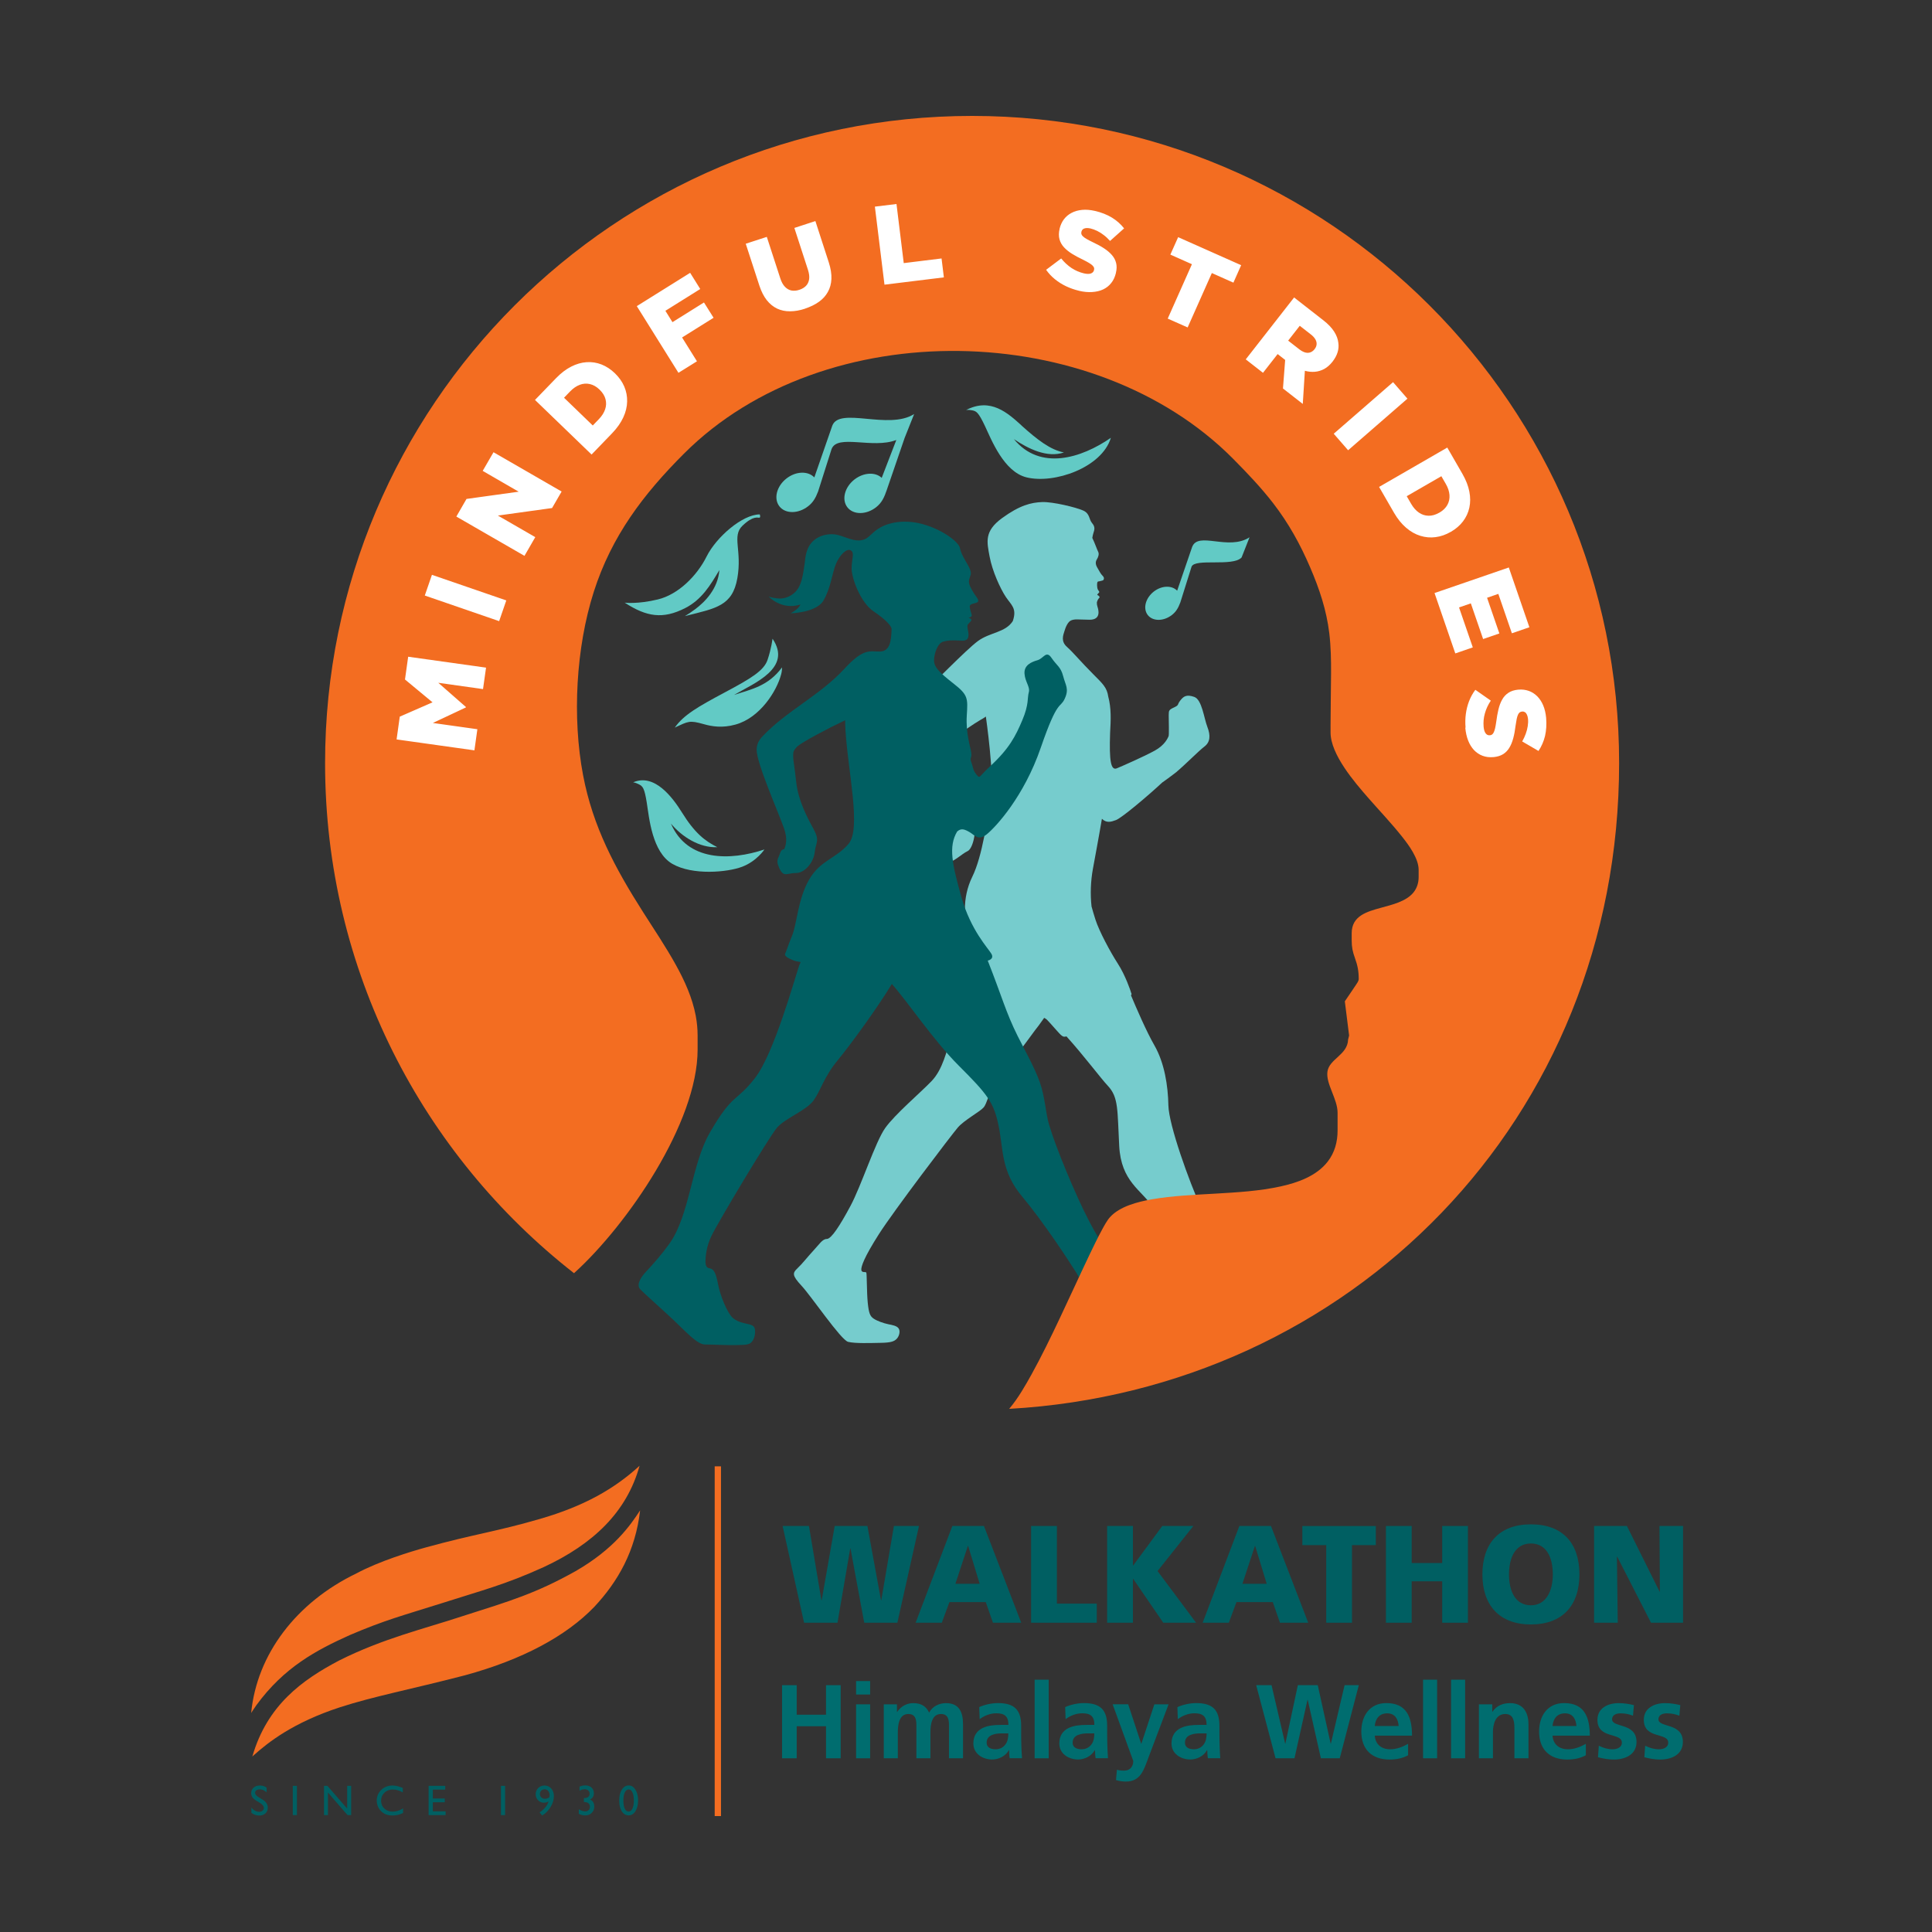
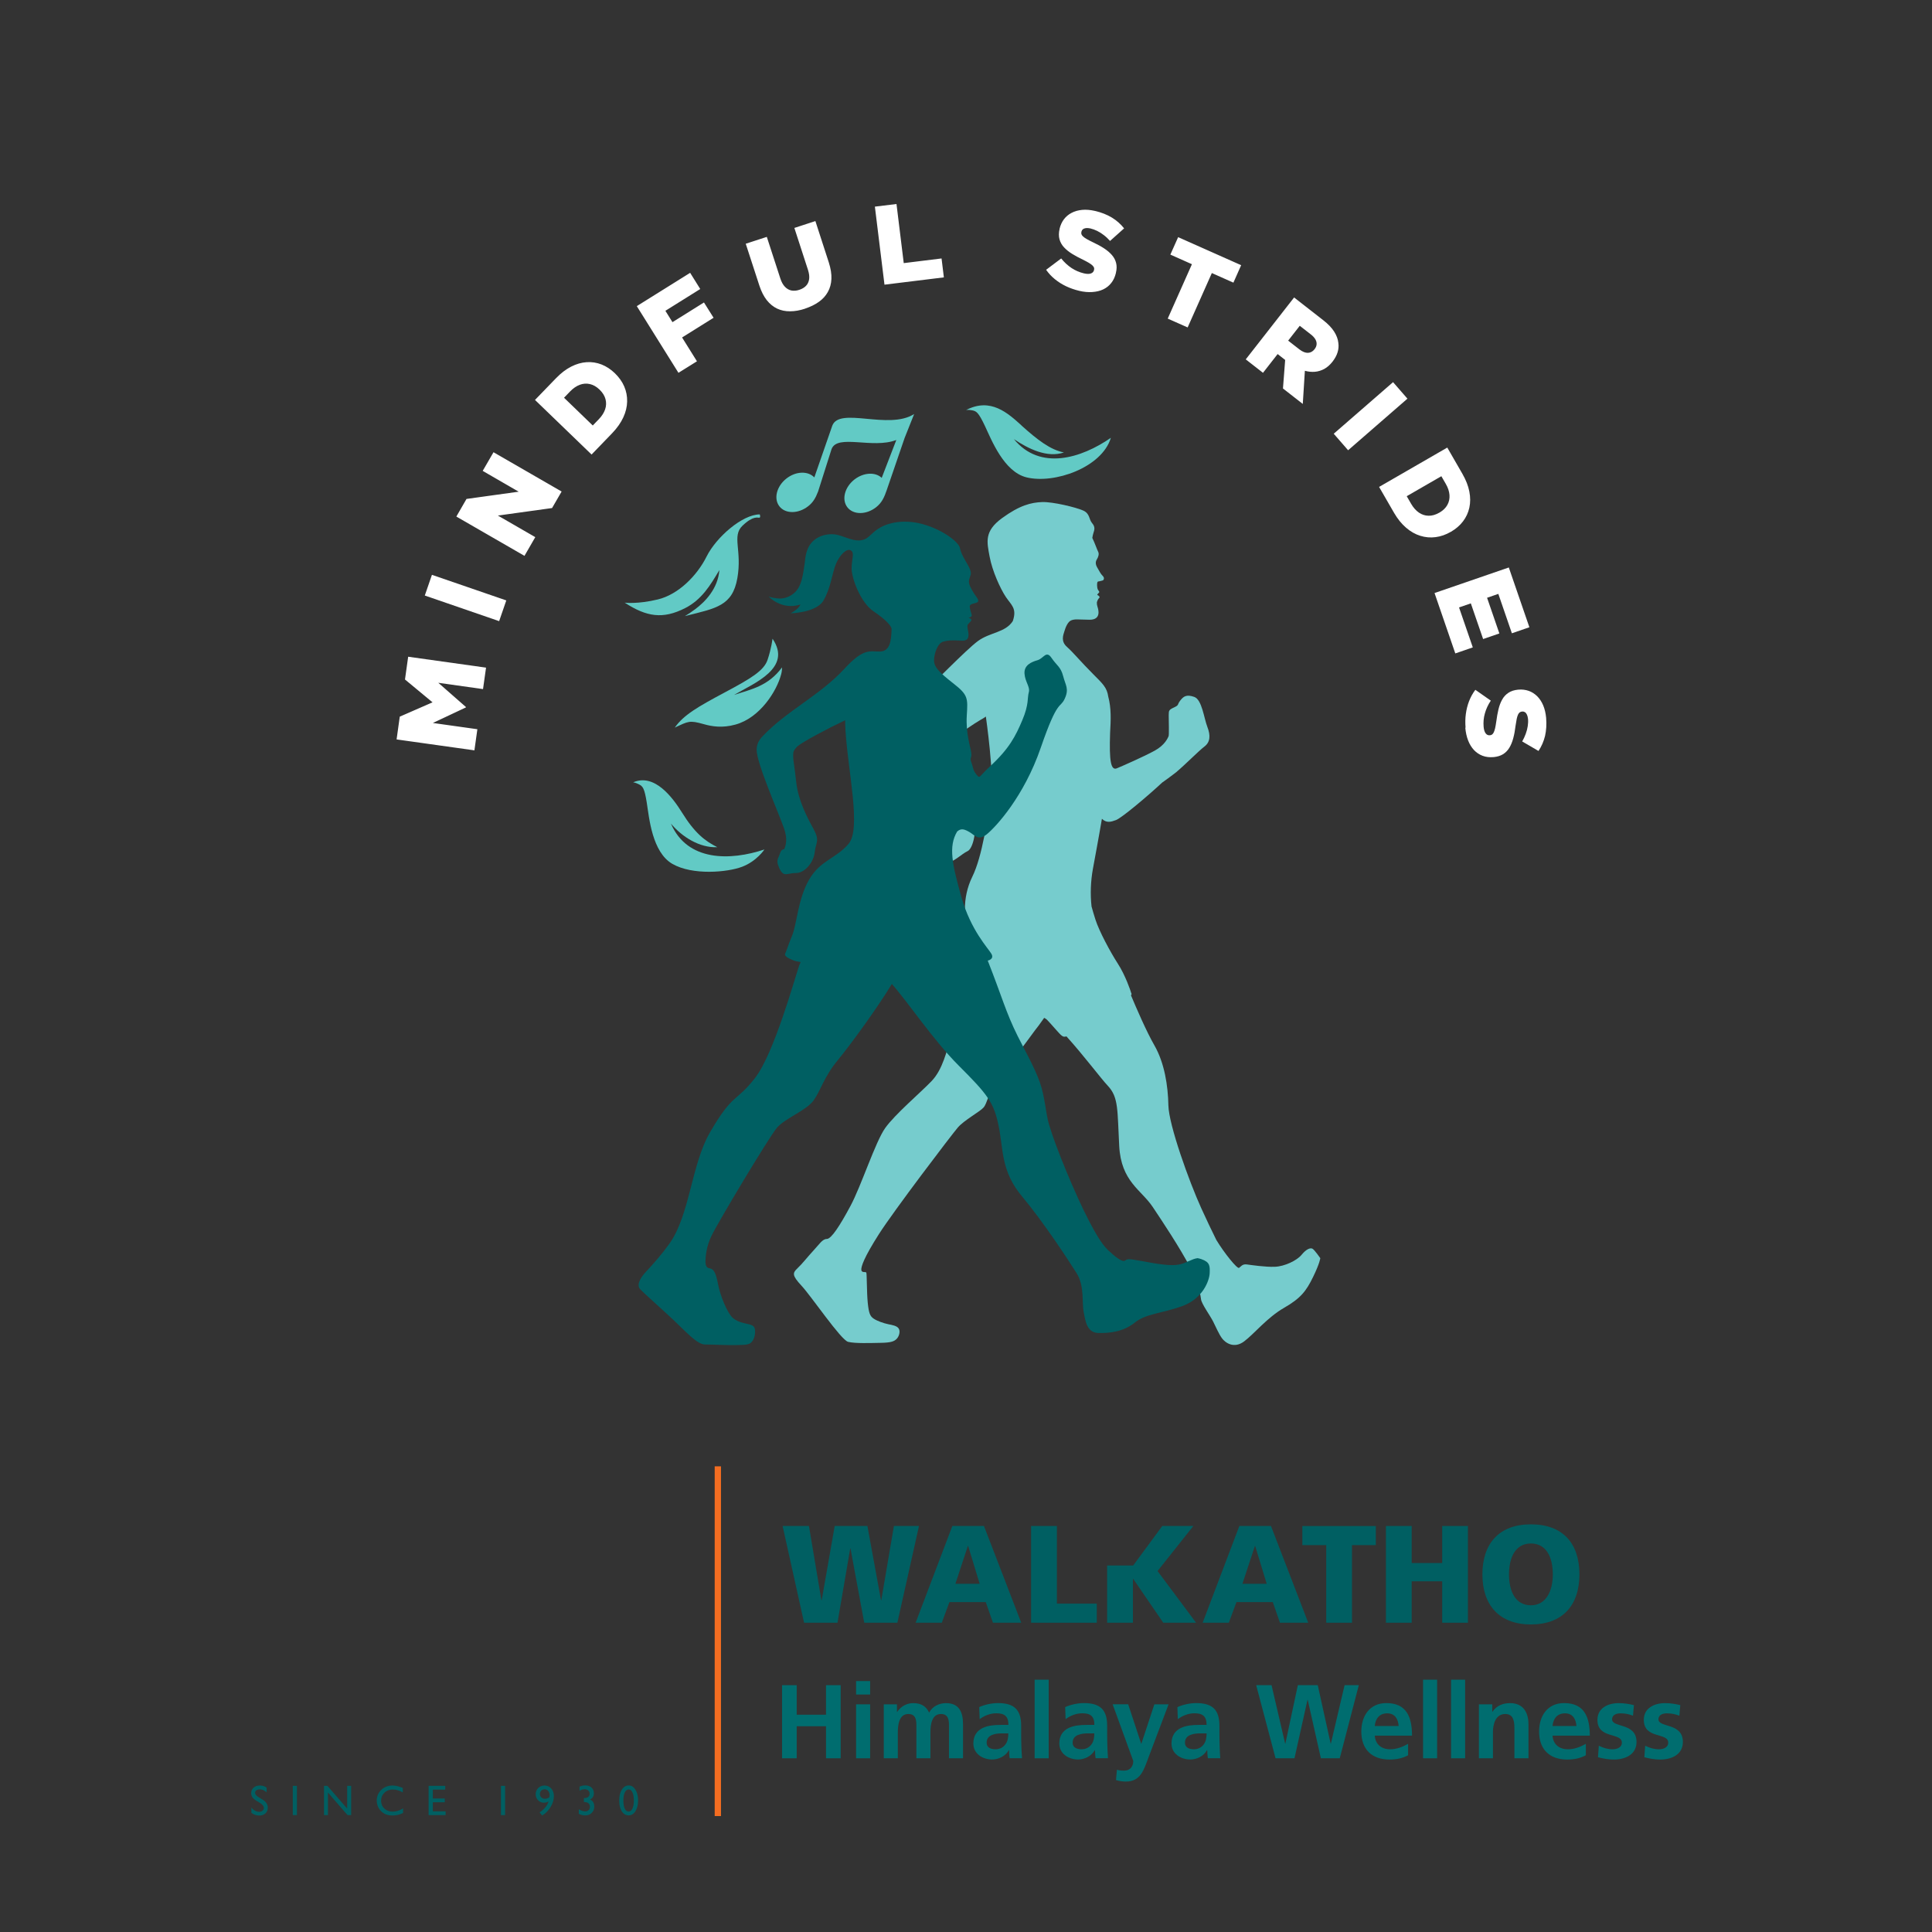
<svg xmlns="http://www.w3.org/2000/svg" width="160" height="160" viewBox="0 0 160 160" fill="none">
  <rect x="0" y="0" width="160" height="160" fill="#333333" stroke="none" />
  <g clip-path="url(#clip0_2001_5615)">
    <path fill-rule="evenodd" clip-rule="evenodd" d="M90.452 44.528C90.693 45.028 90.852 45.524 90.947 45.697C91.043 45.874 90.952 46.146 90.838 46.324C90.725 46.505 90.702 46.715 90.87 47.001C91.034 47.287 91.156 47.533 91.316 47.687C91.475 47.842 91.42 47.974 91.379 48.033C91.334 48.087 91.156 48.105 91.056 48.137C90.956 48.169 90.934 48.114 90.879 48.228C90.861 48.264 90.856 48.342 90.856 48.442V48.492V48.501C90.856 48.601 90.879 48.76 90.934 48.851C91.002 48.969 91.079 49.01 91.016 49.073C90.966 49.119 90.911 49.196 90.875 49.233V49.269C90.92 49.296 91.006 49.346 91.038 49.392C91.084 49.46 91.052 49.505 91.016 49.537C90.979 49.569 90.893 49.673 90.838 49.882C90.834 50.019 90.843 50.11 90.888 50.242C90.966 50.482 91.225 51.346 90.202 51.323C89.179 51.3 89.034 51.26 88.729 51.369C88.425 51.478 88.243 51.964 88.148 52.282C88.048 52.605 87.839 53.109 88.361 53.573C88.884 54.037 89.475 54.773 90.561 55.859C91.325 56.623 91.674 56.945 91.779 57.682C92.038 58.654 91.997 59.591 91.934 60.7C91.852 63.04 91.997 63.831 92.497 63.627C93.002 63.417 94.774 62.636 95.633 62.163C96.492 61.69 96.715 61.099 96.774 60.981C96.833 60.863 96.783 59.672 96.788 59.25C96.792 58.832 96.797 58.786 97.238 58.582C97.674 58.377 97.465 58.373 97.742 58.018C98.015 57.663 98.26 57.491 98.901 57.714C99.542 57.936 99.706 59.472 99.987 60.195C100.269 60.922 100.219 61.463 99.751 61.822C99.278 62.177 98.242 63.245 97.388 63.967C97.324 64.022 97.247 64.076 97.165 64.136C96.897 64.34 96.583 64.572 96.247 64.808C95.061 65.913 92.893 67.744 92.415 67.917C92.006 68.067 91.638 68.181 91.256 67.808C90.975 69.467 90.67 71.062 90.507 71.971C90.325 72.98 90.284 74.062 90.397 75.071C90.488 75.394 90.597 75.78 90.72 76.157C91.025 77.112 91.947 78.834 92.57 79.798C93.193 80.757 93.633 82.057 93.674 82.211C93.697 82.302 93.747 82.302 93.665 82.434C94.097 83.461 94.929 85.402 95.606 86.579C96.438 88.033 96.729 89.906 96.76 91.533C96.792 93.165 98.478 97.846 99.487 100.068C99.915 101.014 100.356 101.927 100.733 102.691C101.396 103.786 102.464 105.104 102.614 105C102.764 104.895 102.883 104.673 103.237 104.713C103.592 104.759 104.791 104.941 105.587 104.909C106.387 104.877 107.405 104.391 107.791 103.918C108.177 103.445 108.514 103.314 108.696 103.414C108.873 103.518 109.341 104.195 109.341 104.195C109.341 104.195 109.305 104.604 108.741 105.759C108.177 106.913 107.732 107.509 106.341 108.309C104.946 109.108 103.887 110.445 103.037 111.086C102.187 111.726 101.465 111.195 101.196 110.827C100.928 110.454 100.71 109.927 100.465 109.44C100.219 108.954 99.492 107.954 99.465 107.6C99.442 107.322 99.246 106.441 98.924 105.672C98.833 105.482 98.737 105.282 98.628 105.077C97.715 103.323 96.26 101.15 95.46 99.95C94.511 98.528 92.847 97.86 92.688 94.905C92.529 91.947 92.647 90.883 91.756 89.933C91.161 89.301 89.766 87.429 88.32 85.829C88.134 85.879 88.07 85.87 87.93 85.77C87.73 85.629 87.043 84.784 86.698 84.443C86.652 84.397 86.575 84.347 86.475 84.293C86.166 84.738 85.843 85.174 85.712 85.329C85.571 85.502 84.552 86.938 83.662 88.052C83.257 88.561 82.812 88.942 82.625 89.224C81.853 90.528 81.762 91.365 81.453 91.719C81.144 92.074 79.858 92.755 79.321 93.378C78.789 94.001 74.031 100.255 72.785 102.209C71.54 104.164 71.304 104.904 71.331 105.173C71.363 105.441 71.695 105.286 71.745 105.395C71.795 105.504 71.776 107 71.863 107.886C71.954 108.772 72.058 109.004 72.354 109.204C72.649 109.404 73.181 109.586 73.549 109.663C73.917 109.736 74.258 109.795 74.413 110.004C74.567 110.208 74.494 110.608 74.285 110.849C74.076 111.09 73.785 111.195 72.936 111.208C72.09 111.222 70.827 111.272 70.236 111.126C69.645 110.977 67.181 107.336 66.377 106.477C65.577 105.618 65.632 105.418 66.045 105.032C66.459 104.645 66.891 104.073 67.363 103.568C67.836 103.064 68.104 102.605 68.472 102.605C68.84 102.605 69.549 101.523 70.436 99.864C71.326 98.205 72.495 94.56 73.308 93.419C74.122 92.278 76.158 90.556 77.135 89.547C78.112 88.538 78.38 86.97 78.767 85.988C79.099 85.152 80.207 81.175 81.262 78.78C80.83 78.271 80.462 77.775 80.308 77.416C79.826 76.312 79.657 74.371 80.516 72.621C81.376 70.871 81.757 67.799 82.066 66.081C82.375 64.363 81.644 59.341 81.644 59.341C81.644 59.341 81.498 59.459 81.171 59.636C80.844 59.813 79.158 60.945 78.417 61.522C77.676 62.099 77.353 62.572 77.635 63.136C77.917 63.699 79.153 66.226 79.13 66.344C79.108 66.463 79.071 66.594 79.18 66.84C79.289 67.085 80.38 67.976 80.639 68.235C80.898 68.494 80.639 70.249 80.135 70.485C79.63 70.721 78.889 71.489 78.385 71.435C77.88 71.38 77.526 70.603 77.435 70.221C77.344 69.835 77.749 69.68 77.749 69.68C77.749 69.68 77.499 68.376 77.244 68.049C76.994 67.722 76.917 68.049 76.517 68.167C76.117 68.285 76.044 67.781 75.912 67.472C75.781 67.163 75.031 65.894 74.108 64.058C73.185 62.222 73.363 61.099 73.504 60.45C73.644 59.8 73.981 59.731 75.617 58.204C77.253 56.673 79.98 53.832 80.985 53.091C81.994 52.35 83.253 52.4 83.875 51.437C84.234 50.382 83.762 50.123 83.303 49.442C82.844 48.76 82.171 47.278 81.953 46.083C81.735 44.892 81.489 44.006 82.971 42.919C84.453 41.833 85.416 41.611 86.307 41.579C87.198 41.547 89.129 42.02 89.702 42.279C90.275 42.533 90.166 43.006 90.447 43.328C90.729 43.651 90.625 43.91 90.556 44.128C90.488 44.347 90.466 44.528 90.466 44.528" fill="#76CCCD" />
    <path fill-rule="evenodd" clip-rule="evenodd" d="M55.879 60.263C56.606 59.209 57.838 58.509 60.01 57.35C62.183 56.191 63.265 55.55 63.569 54.637C63.878 53.718 63.978 52.896 63.978 52.896C65.628 55.323 62.474 56.568 60.792 57.55C62.251 57.073 63.61 56.823 64.764 55.273C64.764 55.468 64.742 55.664 64.687 55.859C64.323 57.245 62.933 59.445 60.915 60.004C59.81 60.313 58.942 60.159 58.288 59.972C57.088 59.636 57.02 59.727 55.879 60.259" fill="#62CAC5" />
    <path fill-rule="evenodd" clip-rule="evenodd" d="M56.479 67.29C57.538 68.999 58.388 69.649 59.406 70.162C57.928 70.226 56.479 69.303 55.565 68.208C56.919 71.362 60.487 71.29 63.305 70.349C63.305 70.349 62.673 71.321 61.46 71.781C60.246 72.244 57.356 72.508 55.679 71.54C54.002 70.567 53.761 67.726 53.565 66.49C53.37 65.249 53.224 65.118 52.92 64.958C52.615 64.799 52.434 64.79 52.434 64.79C54.211 64.018 55.715 66.063 56.479 67.29Z" fill="#62CAC5" />
    <path fill-rule="evenodd" clip-rule="evenodd" d="M62.92 42.601C61.488 42.601 59.325 44.474 58.52 46.083C57.716 47.696 56.17 49.232 54.484 49.642C52.798 50.05 51.734 49.91 51.734 49.91C53.543 51.082 54.889 51.305 56.743 50.36C58.116 49.66 58.834 48.46 59.575 47.21C59.456 48.764 58.384 49.846 57.579 50.446C57.257 50.687 56.97 50.878 56.72 51.023C56.757 51.014 56.793 51.005 56.829 50.996C59.288 50.373 60.661 50.187 61.065 47.878C61.47 45.569 60.588 44.401 61.488 43.538C62.388 42.678 62.761 42.892 62.888 42.874C63.011 42.856 62.92 42.597 62.92 42.597" fill="#62CAC5" />
    <path fill-rule="evenodd" clip-rule="evenodd" d="M68.925 35.257C69.516 33.661 73.597 35.638 75.706 34.288C75.443 34.952 75.179 35.611 74.915 36.275L73.434 40.592C73.243 41.147 73.047 41.624 72.552 42.01C71.734 42.647 70.666 42.647 70.175 42.01C69.684 41.374 69.948 40.342 70.766 39.706C71.525 39.12 72.488 39.074 73.02 39.574L74.229 36.438C72.266 37.197 69.343 35.916 68.866 37.193L67.752 40.702C67.539 41.261 67.316 41.624 66.921 41.929C66.103 42.565 65.035 42.565 64.544 41.929C64.053 41.292 64.317 40.261 65.135 39.624C65.916 39.015 66.921 38.988 67.439 39.538L68.925 35.257Z" fill="#62CAC5" />
-     <path fill-rule="evenodd" clip-rule="evenodd" d="M98.723 45.31C99.214 43.965 101.713 45.637 103.481 44.497C103.263 45.056 103.045 45.61 102.822 46.169C102.091 46.955 98.95 46.206 98.677 46.937L97.75 49.892C97.573 50.364 97.387 50.669 97.055 50.928C96.368 51.464 95.473 51.469 95.055 50.937C94.637 50.405 94.86 49.537 95.546 48.996C96.2 48.483 97.046 48.455 97.487 48.919L98.723 45.31Z" fill="#62CAC5" />
    <path fill-rule="evenodd" clip-rule="evenodd" d="M66.651 46.578C66.501 47.642 66.401 48.214 66.106 48.714C65.811 49.214 65.147 49.614 64.493 49.564C63.838 49.514 63.647 49.392 63.647 49.392C63.647 49.392 64.715 50.569 66.292 50.064C66.129 50.382 65.856 50.569 65.483 50.791C65.483 50.791 67.574 50.746 68.179 49.76C68.783 48.773 68.915 47.465 69.224 46.715C69.533 45.965 70.124 45.374 70.46 45.583C70.796 45.787 70.528 46.265 70.528 47.087C70.528 47.91 71.278 49.91 72.337 50.623C73.392 51.337 73.864 51.873 73.837 52.128C73.837 52.128 73.837 52.137 73.837 52.141C73.805 53.05 73.714 53.928 72.892 53.955C72.064 53.987 71.565 53.6 69.915 55.4C67.919 57.573 65.12 58.882 63.138 60.99C62.852 61.295 62.661 61.64 62.661 62.095C62.661 63.218 64.461 67.258 64.933 68.612C65.22 69.44 65.106 69.958 64.942 70.33C64.624 70.33 64.597 70.753 64.461 71.017C64.329 71.28 64.379 71.539 64.506 71.817C64.534 71.903 64.574 71.994 64.638 72.094C64.961 72.626 65.229 72.298 65.938 72.298C66.647 72.298 67.383 71.412 67.469 70.59C67.56 69.762 67.91 69.644 67.383 68.671C66.851 67.699 66.097 66.281 65.938 64.749C65.774 63.218 65.642 62.863 65.701 62.331C65.72 62.181 65.842 62.004 66.033 61.813C66.479 61.427 68.642 60.281 69.992 59.65C69.992 59.922 70.001 60.222 70.024 60.554C70.233 63.922 71.337 68.644 70.274 69.885C69.21 71.126 67.947 71.235 67.015 72.83C66.083 74.425 65.992 76.525 65.611 77.453C65.229 78.38 65.138 78.743 65.029 78.961C64.92 79.18 65.293 79.371 65.724 79.539C65.847 79.589 66.061 79.634 66.306 79.68C66.265 79.761 66.229 79.848 66.192 79.939C65.838 80.943 64.115 87.233 62.529 89.274C60.943 91.315 60.707 90.478 58.793 93.787C57.248 96.455 57.13 100.632 55.434 103C54.816 103.864 54.139 104.636 53.471 105.35C53.135 105.709 52.657 106.372 53.012 106.759C53.366 107.145 54.834 108.422 55.852 109.39C56.871 110.358 57.757 111.345 58.389 111.345C59.02 111.345 60.134 111.408 60.938 111.395C61.202 111.39 61.393 111.386 61.543 111.376C61.875 111.363 62.106 111.308 62.261 111.127C62.416 110.945 62.534 110.663 62.534 110.254C62.534 109.845 62.329 109.754 62.07 109.681C61.816 109.608 61.12 109.536 60.679 109.136C60.238 108.736 59.648 107.34 59.457 106.309C59.266 105.277 59.043 105.086 58.793 105.045C58.57 105.004 58.466 104.932 58.425 104.573C58.425 104.009 58.502 103.214 58.929 102.336C59.511 101.137 63.67 94.196 64.334 93.406C64.997 92.615 66.779 91.974 67.388 91.119C67.997 90.265 68.197 89.238 69.397 87.779C70.424 86.533 72.587 83.579 73.86 81.489C75.219 83.025 77.3 86.152 79.382 88.233C81.782 90.633 82.3 91.278 82.704 93.255C83.109 95.233 82.882 96.982 84.654 99.1C86.427 101.214 88.495 104.386 89.158 105.436C89.822 106.486 89.59 107.845 89.74 108.627C89.89 109.413 90.013 110.358 90.935 110.39C91.858 110.422 93.035 110.295 93.972 109.536C94.908 108.777 96.23 108.777 97.926 108.159C99.621 107.54 100.153 106.05 100.18 105.445C100.203 104.841 100.207 104.527 99.494 104.277C99.389 104.241 99.285 104.214 99.18 104.195C98.712 104.25 98.267 104.586 97.698 104.713C96.989 104.873 95.835 104.677 94.544 104.432C93.253 104.191 93.381 104.286 93.135 104.414C92.958 104.509 92.431 104.154 91.976 103.718C91.381 103.25 90.863 102.409 90.145 101.027C89.09 99 87.422 95.01 86.868 93.101C86.6 92.174 86.54 90.838 86.118 89.638C85.668 88.365 84.772 86.797 84.268 85.779C83.304 83.843 83 82.602 81.8 79.552C81.8 79.552 82.364 79.448 82.105 78.993C81.845 78.539 80.4 77.048 79.627 74.312C78.855 71.576 78.528 70.099 79.268 68.862C79.6 68.567 79.882 68.671 80.309 68.921C80.736 69.171 81.018 69.671 81.741 69.076C82.463 68.481 84.791 65.995 86.195 61.913C87.599 57.832 87.786 58.7 88.172 57.873C88.554 57.045 88.245 56.764 88.045 55.991C87.845 55.218 87.522 55.132 87.081 54.482C86.64 53.832 86.436 54.527 85.918 54.677C85.404 54.823 84.8 55.091 84.845 55.782C84.891 56.473 85.331 56.886 85.2 57.341C85.068 57.795 85.227 58.318 84.663 59.645C84.104 60.972 83.573 62.004 82.009 63.449C81.741 63.699 81.504 63.936 81.3 64.158C81.2 64.263 81.118 64.376 81.014 64.308C81.014 64.308 81.014 64.308 81.009 64.308C80.537 63.808 80.627 63.631 80.45 63.158C80.273 62.686 80.509 62.836 80.432 62.322C80.359 61.809 79.977 60.713 80.064 59.268C80.155 57.823 80.182 57.559 78.973 56.614C77.764 55.668 77.355 55.245 77.355 54.687C77.355 54.127 77.65 53.273 78.105 53.141C78.559 53.009 78.809 53.037 79.196 53.037C79.582 53.037 79.936 53.132 80.118 52.909L80.127 52.896C80.327 52.578 80.096 52.1 80.118 51.823C80.132 51.66 80.35 51.55 80.432 51.391C80.477 51.305 80.45 51.255 80.209 51.146C80.341 51.146 80.5 51.064 80.477 50.928C80.432 50.778 80.373 50.582 80.337 50.428C80.287 50.214 80.282 50.087 80.518 50.014C80.677 49.964 80.955 49.901 80.986 49.842C81.023 49.773 81.032 49.673 80.923 49.523C80.814 49.369 80.537 48.987 80.355 48.587C80.177 48.192 80.237 48.046 80.368 47.664C80.487 47.383 80.282 47.019 80.118 46.724C79.955 46.428 79.591 45.883 79.5 45.397C79.409 44.91 78.2 43.965 76.646 43.474C75.091 42.983 73.746 43.228 72.946 43.66C72.146 44.092 71.996 44.615 71.36 44.733C70.728 44.851 70.128 44.51 69.433 44.315C68.738 44.119 67.606 44.283 67.047 45.156C66.792 45.551 66.697 46.06 66.647 46.587L66.651 46.578Z" fill="#005F62" />
-     <path fill-rule="evenodd" clip-rule="evenodd" d="M80.503 9.6C110.091 9.6 134.089 33.598 134.089 63.186C134.089 92.774 111.736 115.085 83.576 116.676L83.603 116.64C84.303 115.822 84.944 114.694 85.43 113.817C86.266 112.304 87.025 110.736 87.766 109.172C88.607 107.4 89.416 105.609 90.261 103.841C90.579 103.182 90.897 102.518 91.248 101.873C91.425 101.546 91.675 101.073 91.925 100.8C92.734 99.9 94.243 99.523 95.388 99.323C97.111 99.023 98.933 98.951 100.678 98.85C102.451 98.746 104.314 98.637 106.051 98.255C107.469 97.946 109.028 97.392 109.95 96.205C110.537 95.451 110.773 94.565 110.773 93.615V92.156C110.773 91.001 109.796 89.774 109.932 88.756C110.073 87.688 111.605 87.374 111.645 86.084L111.727 85.756L111.373 82.925C111.541 82.679 111.709 82.434 111.873 82.189C112.009 81.989 112.141 81.789 112.277 81.589C112.368 81.448 112.523 81.252 112.523 81.079C112.523 80.411 112.432 79.962 112.209 79.339C112.018 78.807 111.941 78.443 111.941 77.871V77.289C111.941 75.848 113.191 75.503 114.359 75.18C115.259 74.93 116.45 74.666 117.063 73.903C117.359 73.53 117.486 73.094 117.486 72.621V72.04C117.486 71.09 116.668 69.985 116.1 69.272C115.227 68.172 114.245 67.144 113.323 66.09C112.186 64.79 110.191 62.481 110.191 60.663V60.082C110.191 58.645 110.227 57.209 110.232 55.773C110.237 54.664 110.218 53.55 110.087 52.45C109.855 50.519 109.268 48.774 108.505 46.996C107.682 45.078 106.719 43.333 105.442 41.679C104.433 40.37 103.287 39.175 102.128 38.002C90.629 26.394 68.286 25.926 56.646 37.566C53.269 40.943 50.647 44.401 49.174 49.014C47.697 53.632 47.383 59.436 48.288 64.195C49.097 68.467 50.938 71.889 53.242 75.512C54.169 76.966 55.142 78.412 55.978 79.921C56.705 81.234 57.337 82.634 57.619 84.12C57.719 84.661 57.773 85.206 57.773 85.756V86.924C57.773 92.992 51.942 101.437 47.588 105.395H47.584L47.538 105.441C34.994 95.633 26.922 80.361 26.922 63.209C26.917 33.598 50.91 9.6 80.503 9.6Z" fill="#F36D21" />
    <path fill-rule="evenodd" clip-rule="evenodd" d="M84.585 35.229C85.894 36.407 86.989 37.261 88.112 37.47C86.712 37.943 85.148 37.161 83.966 36.366C86.148 39.015 89.552 37.947 91.998 36.257C91.252 38.733 87.293 40.097 85.012 39.533C83.13 39.07 82.103 36.411 81.567 35.275C81.03 34.139 80.858 34.052 80.521 33.984C80.185 33.916 80.008 33.957 80.008 33.957C82.049 32.898 83.471 34.22 84.589 35.225" fill="#62CAC5" />
    <path d="M121.349 60.263C121.385 60.659 121.462 61.013 121.585 61.327C121.708 61.641 121.871 61.904 122.071 62.118C122.276 62.331 122.508 62.49 122.78 62.59C123.053 62.695 123.353 62.727 123.685 62.7H123.703C124.008 62.668 124.262 62.59 124.471 62.463C124.685 62.331 124.858 62.154 124.994 61.931C125.13 61.709 125.239 61.445 125.321 61.136C125.403 60.831 125.467 60.486 125.512 60.104C125.544 59.877 125.576 59.691 125.607 59.536C125.639 59.386 125.676 59.268 125.717 59.182C125.757 59.095 125.803 59.032 125.857 58.995C125.912 58.959 125.976 58.932 126.048 58.927H126.067C126.144 58.918 126.217 58.936 126.285 58.977C126.353 59.018 126.407 59.086 126.453 59.182C126.498 59.273 126.526 59.391 126.544 59.536C126.562 59.732 126.553 59.927 126.521 60.136C126.489 60.345 126.435 60.554 126.357 60.768C126.28 60.981 126.18 61.195 126.062 61.404L127.412 62.191C127.662 61.813 127.844 61.4 127.953 60.95C128.057 60.495 128.089 59.995 128.044 59.445C128.007 59.054 127.925 58.709 127.798 58.409C127.671 58.109 127.503 57.859 127.298 57.654C127.094 57.455 126.862 57.305 126.598 57.214C126.335 57.123 126.053 57.086 125.753 57.114H125.735C125.403 57.145 125.13 57.232 124.917 57.377C124.698 57.523 124.526 57.709 124.399 57.945C124.267 58.177 124.167 58.45 124.094 58.754C124.021 59.059 123.962 59.391 123.917 59.745C123.885 59.968 123.853 60.154 123.821 60.3C123.785 60.445 123.749 60.563 123.708 60.645C123.667 60.727 123.621 60.791 123.571 60.827C123.517 60.863 123.462 60.886 123.394 60.891H123.376C123.235 60.904 123.121 60.85 123.035 60.731C122.944 60.613 122.89 60.431 122.867 60.191C122.835 59.813 122.867 59.445 122.971 59.082C123.071 58.718 123.235 58.364 123.462 58.023L122.181 57.127C121.967 57.414 121.794 57.727 121.662 58.068C121.531 58.404 121.444 58.759 121.394 59.132C121.344 59.5 121.34 59.877 121.372 60.263M118.804 49.119L120.522 54.114L121.971 53.614L120.831 50.305L121.808 49.969L122.826 52.923L124.171 52.46L123.153 49.505L124.085 49.183L125.208 52.446L126.657 51.946L124.953 46.996L118.799 49.114L118.804 49.119ZM116.499 41.093L119.367 39.438L119.735 40.074C119.917 40.388 120.017 40.693 120.04 40.992C120.063 41.288 120.003 41.565 119.867 41.811C119.731 42.061 119.513 42.274 119.208 42.452L119.19 42.461C118.885 42.633 118.59 42.72 118.304 42.711C118.017 42.706 117.754 42.62 117.508 42.452C117.263 42.283 117.049 42.042 116.867 41.729L116.499 41.093ZM114.213 40.329L115.449 42.47C115.745 42.979 116.077 43.388 116.449 43.706C116.817 44.024 117.213 44.247 117.626 44.374C118.04 44.501 118.463 44.542 118.89 44.483C119.317 44.428 119.735 44.283 120.144 44.047L120.163 44.038C120.572 43.801 120.903 43.515 121.162 43.174C121.417 42.838 121.594 42.461 121.685 42.042C121.776 41.624 121.776 41.179 121.685 40.711C121.594 40.238 121.403 39.752 121.112 39.243L119.858 37.066L114.218 40.32L114.213 40.329ZM110.454 35.92L111.645 37.288L116.558 33.016L115.368 31.648L110.454 35.92ZM106.678 28.212L107.641 26.98L108.573 27.707C108.732 27.83 108.85 27.962 108.932 28.098C109.009 28.235 109.045 28.371 109.036 28.507C109.027 28.648 108.973 28.785 108.868 28.916L108.859 28.93C108.709 29.116 108.527 29.212 108.314 29.221C108.1 29.226 107.868 29.13 107.623 28.944L106.682 28.212H106.678ZM103.173 29.766L104.596 30.875L105.809 29.321L106.418 29.798L106.432 29.807L106.25 32.171L107.891 33.452L108.064 30.707C108.346 30.784 108.627 30.812 108.895 30.789C109.168 30.766 109.427 30.684 109.673 30.553C109.918 30.416 110.141 30.221 110.35 29.957L110.359 29.944C110.554 29.689 110.695 29.434 110.773 29.175C110.854 28.916 110.873 28.657 110.836 28.394C110.804 28.085 110.686 27.771 110.486 27.457C110.286 27.144 109.991 26.835 109.6 26.53L107.173 24.635L103.164 29.766H103.173ZM96.706 26.385L98.356 27.117L100.36 22.613L102.146 23.408L102.787 21.962L97.569 19.64L96.924 21.085L98.71 21.881L96.706 26.385ZM89.37 24.085C89.756 24.176 90.12 24.208 90.456 24.185C90.793 24.162 91.093 24.094 91.361 23.967C91.629 23.84 91.852 23.662 92.029 23.435C92.211 23.208 92.338 22.931 92.415 22.608V22.59C92.488 22.294 92.493 22.026 92.433 21.785C92.374 21.544 92.261 21.326 92.088 21.126C91.915 20.926 91.697 20.74 91.433 20.567C91.17 20.395 90.861 20.226 90.511 20.063C90.302 19.963 90.134 19.876 90.002 19.799C89.87 19.722 89.766 19.654 89.697 19.585C89.625 19.522 89.579 19.458 89.561 19.395C89.538 19.331 89.538 19.263 89.561 19.195V19.176C89.584 19.099 89.62 19.036 89.684 18.986C89.743 18.936 89.825 18.904 89.929 18.89C90.029 18.877 90.152 18.886 90.297 18.917C90.484 18.963 90.674 19.031 90.861 19.122C91.052 19.217 91.234 19.331 91.415 19.472C91.597 19.608 91.765 19.772 91.929 19.954L93.093 18.913C92.815 18.558 92.474 18.258 92.079 18.017C91.679 17.777 91.215 17.59 90.679 17.468C90.297 17.381 89.943 17.349 89.62 17.381C89.293 17.413 89.002 17.49 88.747 17.627C88.493 17.758 88.279 17.936 88.111 18.158C87.943 18.381 87.825 18.64 87.752 18.936V18.954C87.675 19.276 87.675 19.567 87.743 19.817C87.811 20.067 87.938 20.29 88.12 20.485C88.302 20.681 88.529 20.863 88.793 21.026C89.061 21.19 89.356 21.349 89.679 21.503C89.884 21.604 90.047 21.69 90.175 21.767C90.302 21.844 90.402 21.917 90.47 21.981C90.538 22.044 90.579 22.108 90.602 22.167C90.62 22.231 90.624 22.29 90.602 22.353V22.372C90.565 22.508 90.479 22.599 90.338 22.649C90.197 22.699 90.011 22.694 89.77 22.64C89.402 22.553 89.061 22.408 88.743 22.199C88.429 21.99 88.143 21.726 87.884 21.404L86.634 22.344C86.843 22.635 87.084 22.899 87.366 23.126C87.647 23.353 87.957 23.549 88.293 23.708C88.629 23.867 88.984 23.99 89.361 24.081M73.244 23.576L78.167 22.971L77.976 21.404L74.844 21.79L74.244 16.895L72.454 17.113L73.249 23.576H73.244ZM66.672 25.558C67.113 25.412 67.495 25.226 67.813 24.999C68.136 24.771 68.381 24.499 68.558 24.18C68.736 23.867 68.836 23.503 68.854 23.099C68.872 22.69 68.799 22.24 68.64 21.74L67.527 18.308L65.786 18.877L66.918 22.363C67.009 22.653 67.04 22.908 67.009 23.122C66.977 23.34 66.89 23.526 66.75 23.672C66.609 23.817 66.422 23.93 66.191 24.003C65.959 24.081 65.741 24.094 65.541 24.058C65.341 24.017 65.159 23.912 65.004 23.749C64.845 23.585 64.718 23.353 64.623 23.058L63.504 19.617L61.759 20.185L62.891 23.662C63.05 24.144 63.254 24.544 63.5 24.858C63.75 25.171 64.036 25.403 64.359 25.558C64.682 25.708 65.041 25.785 65.431 25.78C65.822 25.78 66.236 25.708 66.677 25.562M56.187 30.875L57.719 29.921L56.487 27.948L59.096 26.317L58.3 25.049L55.691 26.68L55.105 25.739L57.991 23.935L57.155 22.594L52.737 25.353L56.187 30.875ZM49.092 35.239L46.711 32.939L47.22 32.411C47.47 32.153 47.738 31.971 48.015 31.866C48.292 31.762 48.574 31.743 48.851 31.807C49.133 31.871 49.397 32.021 49.647 32.261L49.66 32.275C49.915 32.521 50.074 32.784 50.147 33.062C50.219 33.339 50.21 33.616 50.115 33.898C50.019 34.179 49.847 34.452 49.597 34.711L49.088 35.239H49.092ZM48.988 37.647L50.706 35.866C51.11 35.443 51.415 35.007 51.619 34.566C51.824 34.125 51.928 33.684 51.937 33.252C51.946 32.821 51.869 32.407 51.697 32.007C51.528 31.612 51.269 31.253 50.933 30.921L50.919 30.907C50.578 30.58 50.21 30.339 49.815 30.184C49.419 30.03 49.01 29.966 48.583 29.994C48.156 30.021 47.729 30.144 47.301 30.362C46.874 30.58 46.456 30.898 46.052 31.316L44.306 33.121L48.992 37.643L48.988 37.647ZM43.438 46.028L44.329 44.483L41.234 42.697L45.72 42.074L46.511 40.706L40.87 37.452L39.975 38.997L42.956 40.72L38.634 41.32L37.793 42.779L43.434 46.033L43.438 46.028ZM41.338 51.437L41.929 49.724L35.771 47.605L35.18 49.319L41.338 51.441V51.437ZM39.289 62.141L39.534 60.391L35.848 59.873L38.584 58.586V58.55L36.298 56.546L40.002 57.068L40.252 55.291L33.803 54.387L33.539 56.273L35.821 58.164L33.107 59.35L32.844 61.236L39.293 62.141H39.289Z" fill="white" />
    <path d="M59.71 121.435H59.188V150.4H59.71V121.435Z" fill="#F36D21" />
-     <path fill-rule="evenodd" clip-rule="evenodd" d="M20.896 145.473C22.128 141.201 25.041 139.119 28.086 137.515C31.768 135.67 35.145 134.888 38.335 133.833C42.23 132.593 44.376 131.961 47.675 130.111C50.839 128.284 52.193 126.339 53.011 125.084C52.625 128.448 51.175 130.979 49.216 133.074C46.898 135.483 43.285 137.442 38.485 138.747C33.918 139.928 30.954 140.483 28.159 141.387C24.255 142.66 22.201 144.301 20.978 145.391C20.937 145.428 20.901 145.469 20.901 145.469M20.801 141.86C21.269 137.006 24.532 132.706 29.518 130.302C31.4 129.293 33.981 128.502 35.295 128.143C39.308 127.039 41.081 126.848 44.739 125.784C48.385 124.725 50.884 123.298 52.966 121.389C51.902 125.23 49.125 127.875 45.021 129.784C41.812 131.243 39.881 131.715 36.545 132.784C33.245 133.824 31.886 134.165 28.977 135.406C26.182 136.665 23.528 138.074 21.233 141.215C21.014 141.528 20.805 141.855 20.805 141.855" fill="#F36D21" />
    <path fill-rule="evenodd" clip-rule="evenodd" d="M24.246 147.896H24.591V150.318H24.246V147.896ZM28.75 147.896H29.082V150.318H28.782L27.159 148.45V150.318H26.832V147.896H27.114L28.75 149.777V147.896ZM33.381 149.759V150.141C33.127 150.277 32.831 150.35 32.5 150.35C32.231 150.35 32 150.296 31.809 150.187C31.622 150.077 31.473 149.927 31.363 149.737C31.254 149.546 31.2 149.341 31.2 149.118C31.2 148.764 31.327 148.469 31.577 148.228C31.827 147.987 32.141 147.869 32.509 147.869C32.763 147.869 33.045 147.937 33.359 148.069V148.441C33.077 148.278 32.8 148.2 32.527 148.2C32.254 148.2 32.018 148.287 31.836 148.464C31.654 148.641 31.559 148.859 31.559 149.123C31.559 149.387 31.65 149.609 31.831 149.777C32.013 149.95 32.241 150.032 32.522 150.032C32.818 150.032 33.104 149.941 33.381 149.759ZM35.499 147.896H36.872V148.205H35.845V148.946H36.836V149.255H35.845V150.009H36.904V150.318H35.495V147.896H35.499ZM41.485 147.896H41.831V150.318H41.485V147.896ZM45.494 148.841C45.508 148.75 45.517 148.687 45.517 148.659C45.517 148.519 45.476 148.405 45.398 148.314C45.321 148.223 45.221 148.182 45.098 148.182C44.985 148.182 44.894 148.219 44.821 148.296C44.748 148.373 44.712 148.469 44.712 148.582C44.712 148.687 44.753 148.778 44.83 148.855C44.912 148.932 45.008 148.968 45.117 148.968C45.248 148.968 45.371 148.928 45.498 148.841M44.898 150.346L44.685 150.096C44.862 149.982 45.021 149.846 45.157 149.682C45.294 149.523 45.38 149.355 45.426 149.187C45.317 149.255 45.185 149.291 45.039 149.291C44.853 149.291 44.694 149.223 44.562 149.087C44.43 148.95 44.362 148.782 44.362 148.591C44.362 148.4 44.43 148.219 44.571 148.078C44.712 147.937 44.885 147.869 45.089 147.869C45.317 147.869 45.508 147.95 45.653 148.119C45.798 148.282 45.871 148.496 45.871 148.755C45.871 149.05 45.78 149.346 45.598 149.646C45.417 149.946 45.185 150.182 44.898 150.355M48.344 148.909H48.366C48.516 148.909 48.634 148.878 48.712 148.814C48.789 148.75 48.83 148.659 48.83 148.541C48.83 148.432 48.789 148.346 48.716 148.278C48.639 148.209 48.539 148.178 48.412 148.178C48.285 148.178 48.148 148.219 47.994 148.296V147.964C48.135 147.896 48.289 147.859 48.457 147.859C48.68 147.859 48.857 147.919 48.984 148.032C49.112 148.15 49.18 148.309 49.18 148.509C49.18 148.632 49.157 148.737 49.103 148.818C49.053 148.9 48.975 148.973 48.866 149.037C48.962 149.073 49.03 149.118 49.075 149.173C49.121 149.228 49.153 149.291 49.18 149.368C49.203 149.446 49.216 149.528 49.216 149.614C49.216 149.827 49.144 150 49.003 150.137C48.862 150.277 48.684 150.346 48.466 150.346C48.285 150.346 48.103 150.3 47.934 150.214V149.837C48.116 149.95 48.294 150.009 48.466 150.009C48.584 150.009 48.675 149.973 48.748 149.905C48.821 149.837 48.857 149.746 48.857 149.628C48.857 149.532 48.825 149.446 48.771 149.378C48.734 149.337 48.698 149.309 48.657 149.287C48.616 149.268 48.525 149.25 48.385 149.232H48.353V148.909H48.344ZM52.08 148.196H52.061C51.93 148.196 51.821 148.278 51.743 148.441C51.666 148.605 51.625 148.828 51.625 149.105C51.625 149.382 51.661 149.618 51.739 149.782C51.816 149.946 51.92 150.027 52.057 150.027C52.193 150.027 52.298 149.946 52.375 149.782C52.452 149.618 52.493 149.396 52.493 149.118C52.493 148.841 52.457 148.614 52.38 148.446C52.302 148.278 52.202 148.196 52.08 148.196ZM52.075 147.864C52.298 147.864 52.48 147.982 52.625 148.214C52.77 148.446 52.843 148.741 52.843 149.1C52.843 149.459 52.77 149.768 52.625 149.996C52.48 150.227 52.293 150.341 52.061 150.341C51.83 150.341 51.639 150.227 51.493 150.005C51.352 149.777 51.28 149.482 51.28 149.109C51.28 148.737 51.352 148.441 51.498 148.209C51.643 147.978 51.834 147.864 52.071 147.864M21.523 149.305L21.26 149.146C21.096 149.046 20.978 148.946 20.905 148.846C20.837 148.75 20.801 148.637 20.801 148.509C20.801 148.319 20.869 148.164 21.001 148.046C21.133 147.928 21.305 147.869 21.519 147.869C21.733 147.869 21.91 147.923 22.078 148.041V148.437C21.905 148.269 21.714 148.187 21.514 148.187C21.401 148.187 21.31 148.214 21.237 148.264C21.164 148.319 21.128 148.382 21.128 148.464C21.128 148.537 21.155 148.605 21.21 148.669C21.264 148.732 21.351 148.8 21.469 148.868L21.733 149.028C22.028 149.205 22.178 149.428 22.178 149.7C22.178 149.896 22.114 150.05 21.983 150.173C21.851 150.296 21.683 150.355 21.473 150.355C21.233 150.355 21.014 150.282 20.819 150.132V149.691C21.005 149.927 21.224 150.046 21.469 150.046C21.578 150.046 21.669 150.014 21.742 149.955C21.814 149.896 21.851 149.818 21.851 149.727C21.851 149.582 21.746 149.441 21.532 149.309" fill="#005F62" />
    <path d="M64.766 139.56H65.979V142.005H68.406V139.56H69.62V145.614H68.406V142.96H65.979V145.614H64.766V139.56Z" fill="#006D6F" />
    <path d="M70.898 139.219H72.062V140.333H70.898V139.219ZM70.898 141.146H72.062V145.614H70.898V141.146Z" fill="#006D6F" />
    <path d="M73.201 141.146H74.282V141.773H74.3C74.664 141.228 75.196 141.046 75.627 141.046C76.25 141.046 76.696 141.278 76.946 141.837C77.214 141.301 77.796 141.046 78.341 141.046C79.441 141.046 79.754 141.801 79.754 142.796V145.614H78.591V142.951C78.591 142.537 78.591 141.946 77.923 141.946C77.15 141.946 77.055 142.864 77.055 143.446V145.614H75.891V142.951C75.891 142.537 75.891 141.946 75.223 141.946C74.45 141.946 74.355 142.864 74.355 143.446V145.614H73.191V141.146H73.201Z" fill="#006D6F" />
    <path d="M81.087 141.378C81.537 141.169 82.146 141.042 82.641 141.042C84.004 141.042 84.568 141.605 84.568 142.923V143.496C84.568 143.946 84.577 144.287 84.586 144.614C84.595 144.95 84.614 145.264 84.641 145.609H83.618C83.573 145.373 83.573 145.082 83.568 144.941H83.55C83.282 145.437 82.7 145.714 82.168 145.714C81.377 145.714 80.609 145.237 80.609 144.387C80.609 143.719 80.927 143.328 81.373 143.109C81.814 142.891 82.386 142.85 82.873 142.85H83.514C83.514 142.132 83.191 141.887 82.509 141.887C82.014 141.887 81.523 142.078 81.132 142.373L81.096 141.373L81.087 141.378ZM82.45 144.868C82.805 144.868 83.082 144.714 83.264 144.468C83.455 144.218 83.505 143.896 83.505 143.55H83C82.482 143.55 81.709 143.637 81.709 144.323C81.709 144.705 82.032 144.868 82.446 144.868" fill="#006D6F" />
    <path d="M86.847 139.105H85.684V145.614H86.847V139.105Z" fill="#006D6F" />
    <path d="M88.208 141.378C88.658 141.169 89.267 141.042 89.763 141.042C91.126 141.042 91.69 141.605 91.69 142.923V143.496C91.69 143.946 91.699 144.287 91.708 144.614C91.717 144.95 91.735 145.264 91.758 145.609H90.735C90.69 145.373 90.69 145.082 90.681 144.941H90.663C90.394 145.437 89.813 145.714 89.285 145.714C88.495 145.714 87.727 145.237 87.727 144.387C87.727 143.719 88.049 143.328 88.49 143.109C88.931 142.891 89.504 142.85 89.99 142.85H90.631C90.631 142.132 90.308 141.887 89.626 141.887C89.131 141.887 88.64 142.078 88.249 142.373L88.213 141.373L88.208 141.378ZM89.572 144.868C89.926 144.868 90.204 144.714 90.385 144.468C90.576 144.218 90.626 143.896 90.626 143.55H90.122C89.604 143.55 88.831 143.637 88.831 144.323C88.831 144.705 89.154 144.868 89.567 144.868" fill="#006D6F" />
    <path d="M94.503 144.409H94.522L95.599 141.146H96.776L95.099 145.582C94.726 146.573 94.458 147.541 93.244 147.541C92.967 147.541 92.69 147.5 92.422 147.418L92.499 146.559C92.644 146.609 92.813 146.637 93.099 146.637C93.567 146.637 93.853 146.314 93.853 145.837L92.144 141.142H93.431L94.508 144.405L94.503 144.409Z" fill="#006D6F" />
    <path d="M97.506 141.378C97.956 141.169 98.565 141.042 99.06 141.042C100.424 141.042 100.987 141.605 100.987 142.923V143.496C100.987 143.946 100.996 144.287 101.006 144.614C101.015 144.95 101.033 145.264 101.056 145.609H100.033C99.987 145.373 99.987 145.082 99.978 144.941H99.96C99.692 145.437 99.11 145.714 98.579 145.714C97.788 145.714 97.019 145.237 97.019 144.387C97.019 143.719 97.342 143.328 97.783 143.109C98.224 142.891 98.797 142.85 99.283 142.85H99.924C99.924 142.132 99.601 141.887 98.919 141.887C98.424 141.887 97.933 142.078 97.542 142.373L97.506 141.373V141.378ZM98.869 144.868C99.224 144.868 99.501 144.714 99.683 144.468C99.874 144.218 99.924 143.896 99.924 143.55H99.424C98.901 143.55 98.133 143.637 98.133 144.323C98.133 144.705 98.456 144.868 98.869 144.868Z" fill="#006D6F" />
    <path d="M104.031 139.56H105.304L106.431 144.4H106.449L107.481 139.56H109.131L110.199 144.4H110.217L111.353 139.56H112.53L110.953 145.614H109.39L108.299 140.773H108.281L107.204 145.614H105.636L104.031 139.56Z" fill="#006D6F" />
    <path d="M116.611 145.364C116.188 145.596 115.697 145.718 115.074 145.718C113.602 145.718 112.738 144.868 112.738 143.4C112.738 142.11 113.425 141.042 114.811 141.042C116.47 141.042 116.938 142.178 116.938 143.741H113.852C113.902 144.459 114.406 144.868 115.124 144.868C115.688 144.868 116.174 144.659 116.611 144.418V145.364ZM115.829 142.941C115.793 142.378 115.533 141.891 114.884 141.891C114.234 141.891 113.902 142.341 113.852 142.941H115.829Z" fill="#006D6F" />
    <path d="M119.015 139.105H117.852V145.614H119.015V139.105Z" fill="#006D6F" />
    <path d="M121.335 139.105H120.172V145.614H121.335V139.105Z" fill="#006D6F" />
    <path d="M122.481 141.146H123.581V141.755H123.599C123.963 141.242 124.458 141.046 125.063 141.046C126.122 141.046 126.581 141.792 126.581 142.796V145.614H125.417V143.228C125.417 142.682 125.408 141.946 124.663 141.946C123.822 141.946 123.64 142.855 123.64 143.428V145.614H122.477V141.146H122.481Z" fill="#006D6F" />
    <path d="M131.329 145.364C130.902 145.596 130.42 145.718 129.793 145.718C128.32 145.718 127.461 144.868 127.461 143.4C127.461 142.11 128.147 141.042 129.533 141.042C131.192 141.042 131.661 142.178 131.661 143.741H128.574C128.624 144.459 129.129 144.868 129.847 144.868C130.411 144.868 130.897 144.659 131.333 144.418V145.364H131.329ZM130.552 142.941C130.515 142.378 130.256 141.891 129.606 141.891C128.956 141.891 128.624 142.341 128.574 142.941H130.552Z" fill="#006D6F" />
    <path d="M135.234 142.082C134.879 141.96 134.62 141.892 134.193 141.892C133.879 141.892 133.506 142.005 133.506 142.387C133.506 143.101 135.529 142.646 135.529 144.26C135.529 145.3 134.602 145.718 133.656 145.718C133.211 145.718 132.761 145.641 132.338 145.528L132.407 144.573C132.77 144.755 133.152 144.869 133.552 144.869C133.847 144.869 134.315 144.755 134.315 144.323C134.315 143.446 132.293 144.046 132.293 142.432C132.293 141.469 133.134 141.046 134.047 141.046C134.593 141.046 134.947 141.133 135.315 141.21L135.238 142.087L135.234 142.082Z" fill="#006D6F" />
    <path d="M139.073 142.083C138.719 141.96 138.46 141.892 138.033 141.892C137.719 141.892 137.346 142.005 137.346 142.387C137.346 143.101 139.369 142.646 139.369 144.26C139.369 145.3 138.442 145.719 137.496 145.719C137.051 145.719 136.601 145.641 136.178 145.528L136.246 144.573C136.61 144.755 136.992 144.869 137.392 144.869C137.687 144.869 138.155 144.755 138.155 144.323C138.155 143.446 136.133 144.046 136.133 142.433C136.133 141.469 136.974 141.046 137.887 141.046C138.433 141.046 138.787 141.133 139.155 141.21L139.078 142.087L139.073 142.083Z" fill="#006D6F" />
    <path d="M64.812 126.375H66.994L68.026 132.529H68.049L69.126 126.375H71.835L72.962 132.529H72.984L74.03 126.375H76.107L74.316 134.388H71.571L70.435 128.239H70.412L69.358 134.388H66.59L64.812 126.375Z" fill="#005F62" />
    <path d="M78.869 126.375H81.487L84.573 134.388H82.232L81.637 132.679H78.628L77.996 134.388H75.828L78.869 126.375ZM80.178 128.03H80.155L79.123 131.161H81.132L80.178 128.03Z" fill="#005F62" />
    <path d="M85.391 126.375H87.527V132.806H90.831V134.388H85.391V126.375Z" fill="#005F62" />
-     <path d="M91.688 126.375H93.824V129.648H93.846L96.255 126.375H98.828L95.864 130.107L99.055 134.388H96.337L93.846 130.752H93.824V134.388H91.688V126.375Z" fill="#005F62" />
+     <path d="M91.688 126.375V129.648H93.846L96.255 126.375H98.828L95.864 130.107L99.055 134.388H96.337L93.846 130.752H93.824V134.388H91.688V126.375Z" fill="#005F62" />
    <path d="M102.638 126.375H105.256L108.342 134.388H106.002L105.406 132.679H102.397L101.766 134.388H99.598L102.638 126.375ZM103.947 128.03H103.925L102.893 131.161H104.902L103.947 128.03Z" fill="#005F62" />
    <path d="M109.833 127.961H107.855V126.38H113.941V127.961H111.964V134.388H109.833V127.961Z" fill="#005F62" />
    <path d="M114.777 126.375H116.909V129.443H119.436V126.375H121.568V134.388H119.436V130.957H116.909V134.388H114.777V126.375Z" fill="#005F62" />
    <path d="M126.783 126.239C129.424 126.239 130.801 127.811 130.801 130.384C130.801 132.956 129.401 134.529 126.783 134.529C124.165 134.529 122.766 132.934 122.766 130.384C122.766 127.834 124.143 126.239 126.783 126.239ZM126.783 132.943C128.079 132.943 128.597 131.702 128.597 130.384C128.597 128.993 128.079 127.825 126.783 127.825C125.488 127.825 124.97 128.998 124.97 130.384C124.97 131.77 125.488 132.943 126.783 132.943Z" fill="#005F62" />
-     <path d="M132.016 126.375H134.734L137.442 131.816H137.465L137.429 126.375H139.383V134.388H136.729L133.929 128.916H133.906L133.975 134.388H132.016V126.375Z" fill="#005F62" />
  </g>
  <defs>
    <clipPath id="clip0_2001_5615">
      <rect width="118.584" height="140.8" fill="white" transform="translate(20.801 9.6)" />
    </clipPath>
  </defs>
</svg>